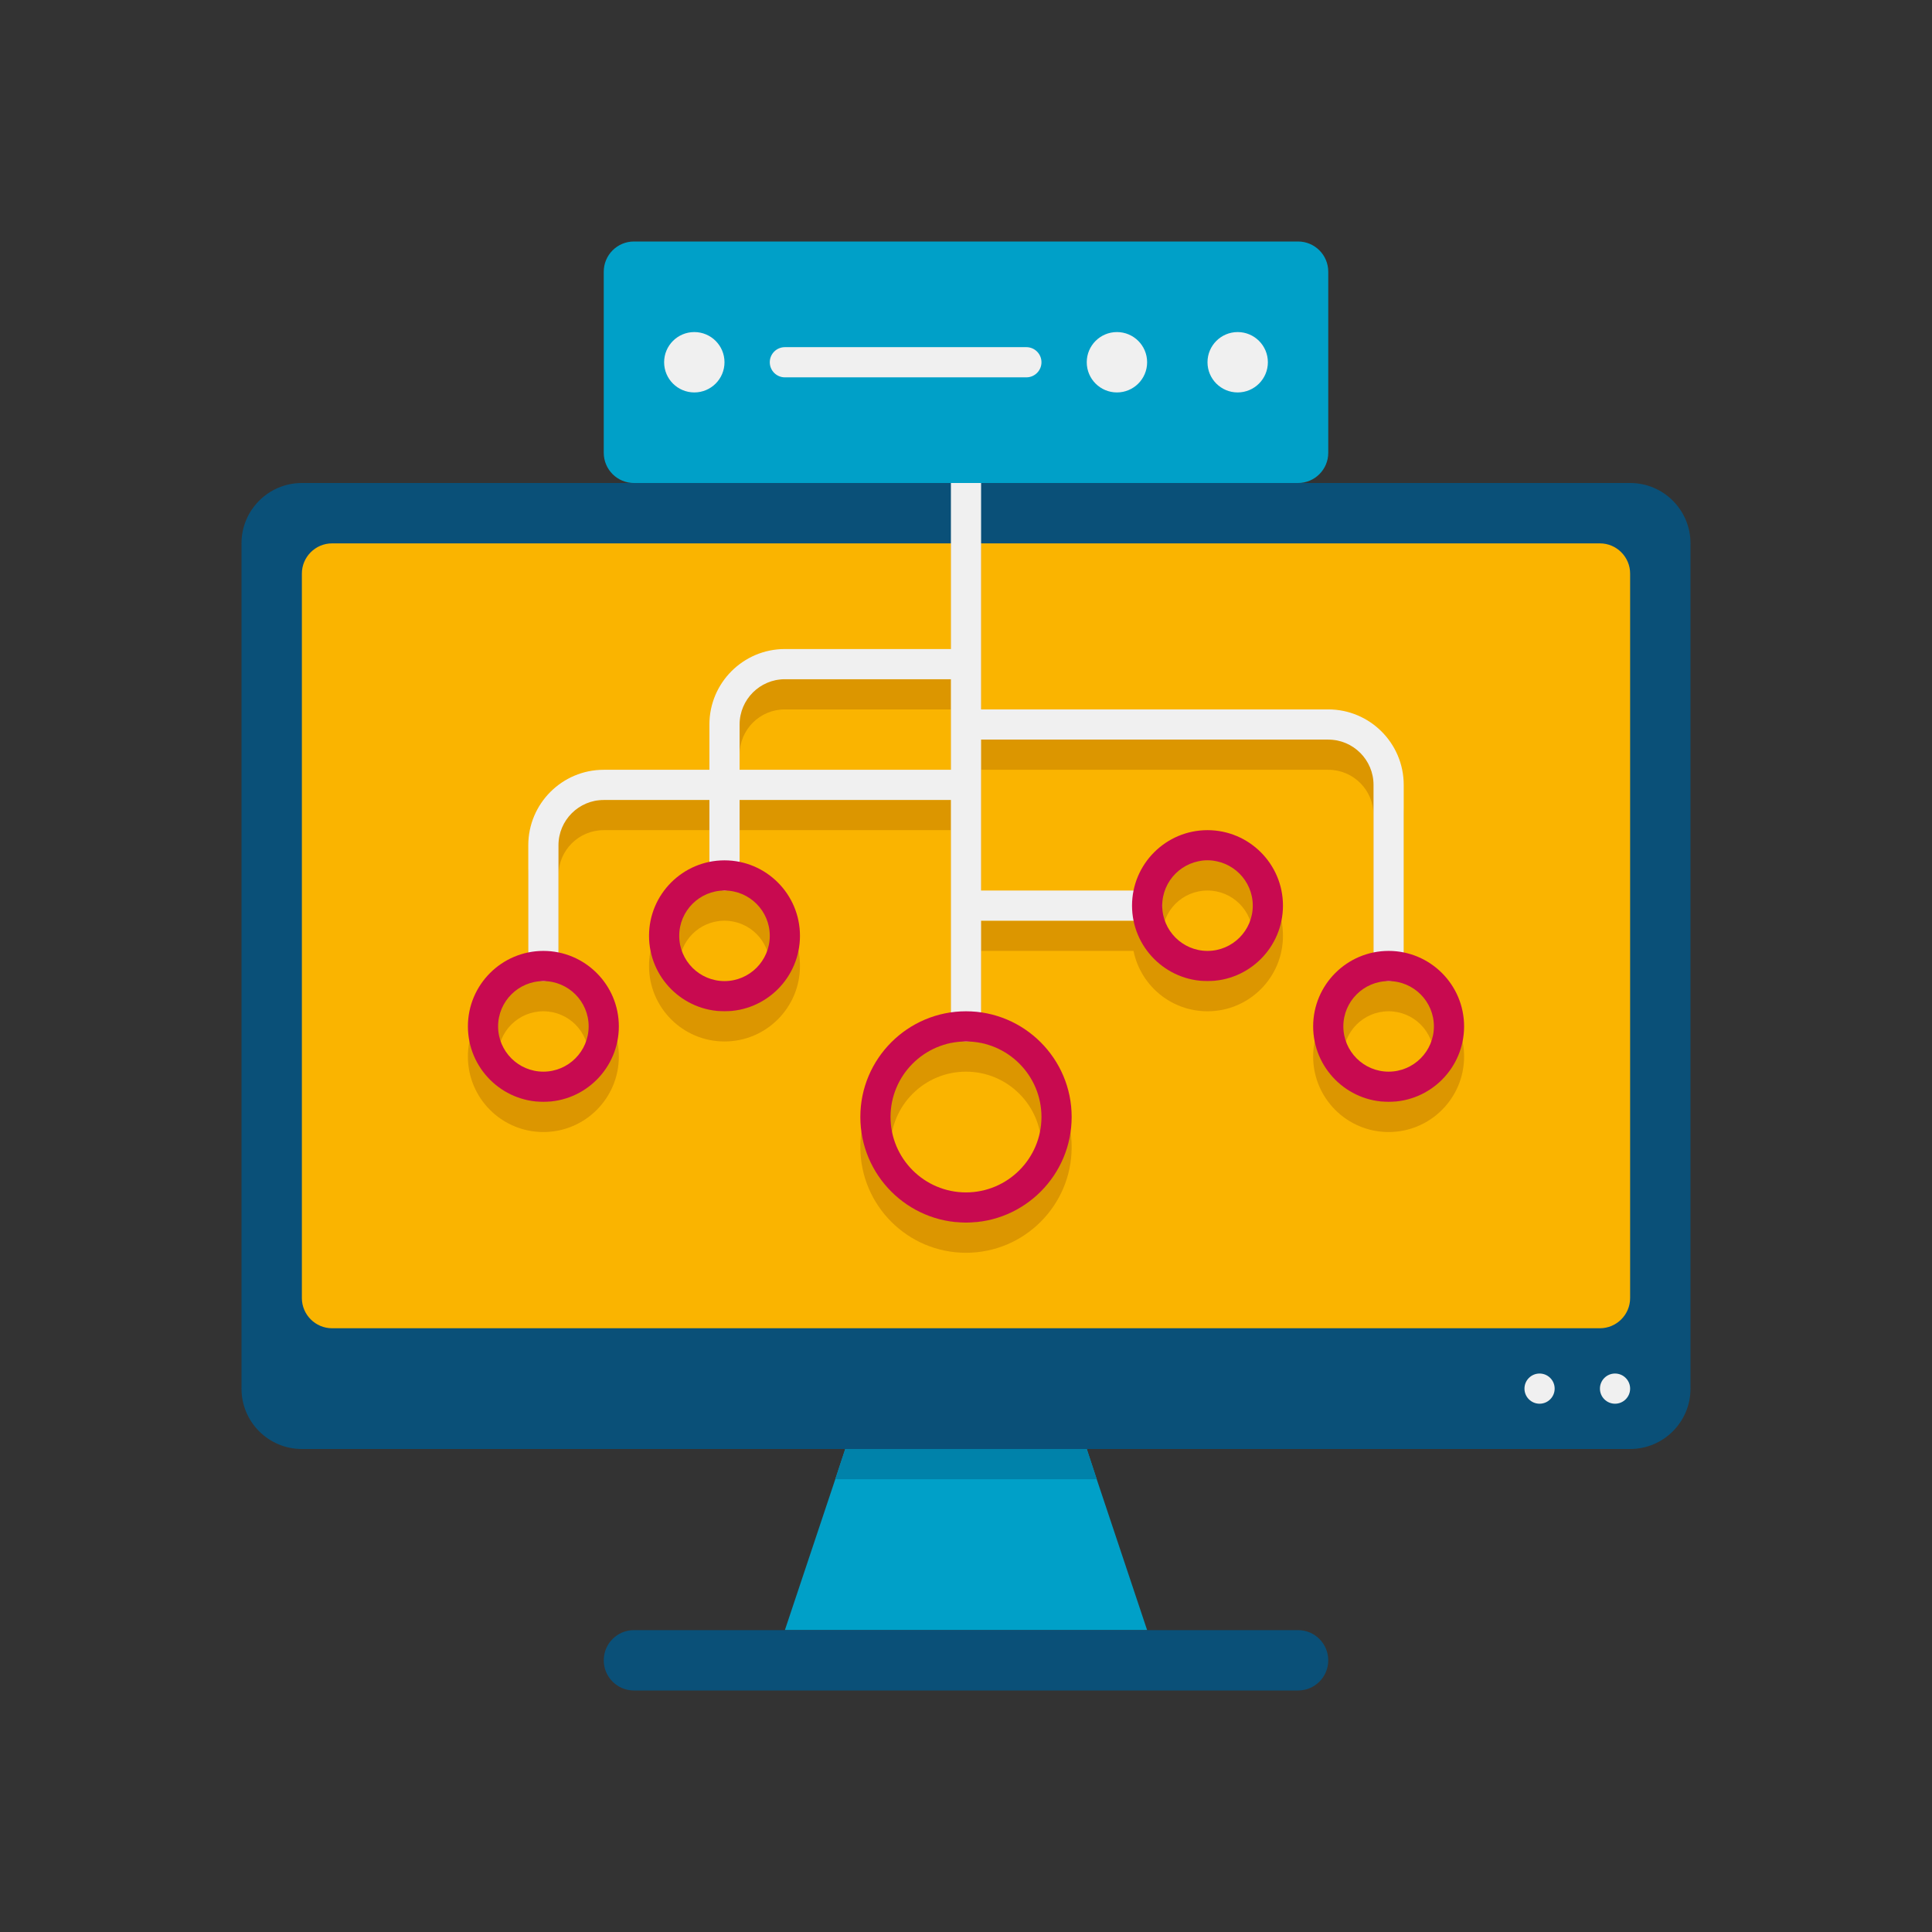
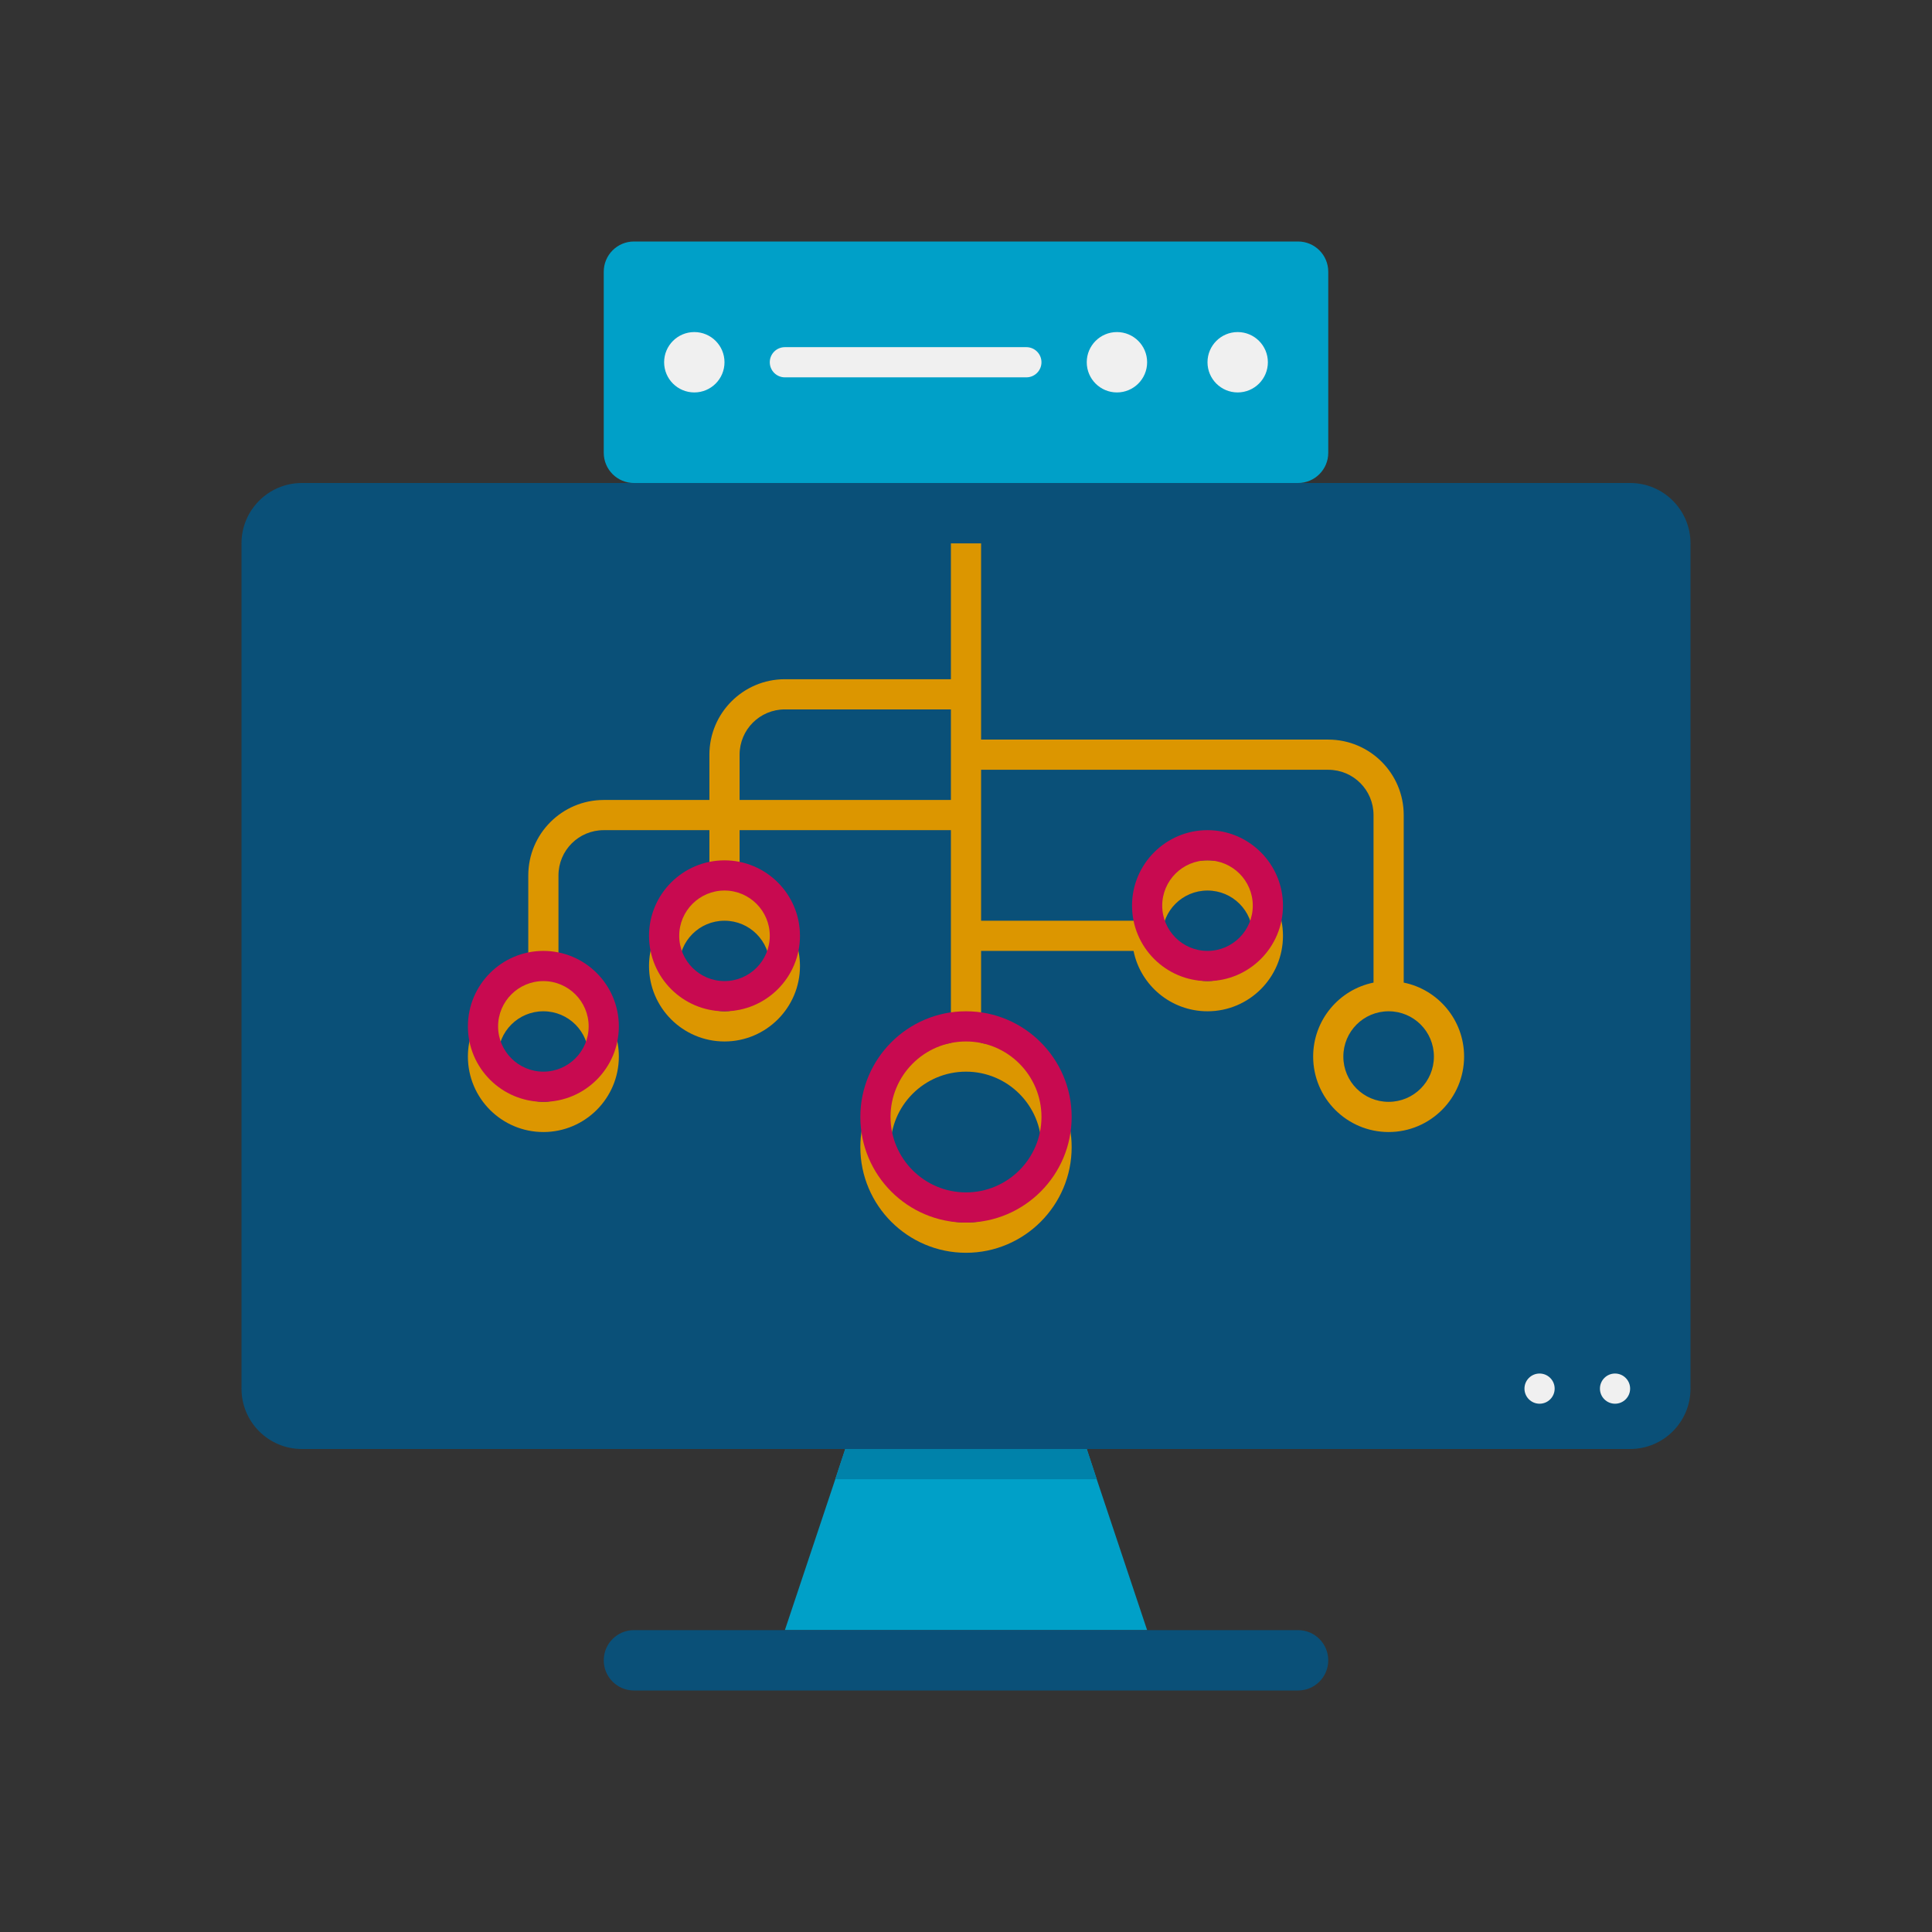
<svg xmlns="http://www.w3.org/2000/svg" height="512" viewBox="0 0 64 64" width="512">
  <rect x="0" y="0" width="64" height="64" fill="#333333" stroke="none" />
  <g id="Icons">
    <g>
      <path d="m54 16h-44c-1.105 0-2 .895-2 2v28c0 1.105.895 2 2 2h44c1.105 0 2-.895 2-2v-28c0-1.105-.895-2-2-2z" fill="#0a5078" />
    </g>
    <g>
-       <path d="m54 19v24c0 .55-.45 1-1 1h-42c-.55 0-1-.45-1-1v-24c0-.55.45-1 1-1h42c.55 0 1 .45 1 1z" fill="#fab400" />
-     </g>
+       </g>
    <g>
      <path d="m46.5 32.55v-5.55c0-1.38-1.12-2.5-2.5-2.5h-11.5v-6.5h-1v4.5h-5.5c-1.38 0-2.5 1.12-2.5 2.5v1.5h-3.5c-1.38 0-2.5 1.12-2.5 2.5v3.55c-1.14.23-2 1.24-2 2.45 0 1.38 1.12 2.5 2.5 2.5s2.5-1.12 2.5-2.5c0-1.21-.86-2.22-2-2.45v-3.55c0-.83.67-1.5 1.5-1.5h3.5v2.05c-1.14.23-2 1.24-2 2.45 0 1.38 1.12 2.5 2.5 2.5s2.5-1.12 2.5-2.5c0-1.21-.86-2.22-2-2.45v-2.05h7v7.05c-1.69.25-3 1.69-3 3.45 0 1.93 1.57 3.5 3.5 3.5s3.5-1.57 3.5-3.5c0-1.76-1.31-3.2-3-3.45v-3.05h5.05c.23 1.14 1.24 2 2.45 2 1.38 0 2.5-1.12 2.5-2.5s-1.12-2.5-2.5-2.5c-1.21 0-2.22.86-2.45 2h-5.05v-5h11.5c.83 0 1.5.67 1.5 1.5v5.55c-1.14.23-2 1.24-2 2.45 0 1.38 1.12 2.5 2.5 2.5s2.5-1.12 2.5-2.5c0-1.21-.86-2.22-2-2.45zm-27 2.45c0 .83-.67 1.5-1.5 1.5s-1.5-.67-1.5-1.5.67-1.5 1.5-1.5 1.5.67 1.5 1.5zm6-3c0 .83-.67 1.5-1.5 1.5s-1.5-.67-1.5-1.5.67-1.5 1.5-1.5 1.5.67 1.5 1.5zm-1-5.5v-1.5c0-.83.67-1.5 1.5-1.5h5.5v3zm10 11.5c0 1.38-1.12 2.5-2.5 2.5s-2.5-1.12-2.5-2.5 1.12-2.5 2.5-2.5 2.5 1.12 2.5 2.5zm5.5-8.5c.83 0 1.5.67 1.5 1.5s-.67 1.5-1.5 1.5-1.5-.67-1.5-1.5.67-1.5 1.5-1.5zm6 7c-.83 0-1.5-.67-1.5-1.5s.67-1.5 1.5-1.5 1.5.67 1.5 1.5-.67 1.5-1.5 1.5z" fill="#dc9600" />
    </g>
    <g>
      <g>
        <circle cx="53.5" cy="46" fill="#f0f0f0" r=".5" />
      </g>
      <g>
        <circle cx="51" cy="46" fill="#f0f0f0" r=".5" />
      </g>
    </g>
    <g>
      <g>
        <path d="m38 54h-12l1.67-5 .33-1h8l.33 1z" fill="#00a0c8" />
      </g>
      <g>
        <path d="m43 54h-22c-.552 0-1 .448-1 1 0 .552.448 1 1 1h22c.552 0 1-.448 1-1 0-.552-.448-1-1-1z" fill="#0a5078" />
      </g>
    </g>
    <g>
-       <path d="m44 23.5h-11.5v-7.5c0-.276-.224-.5-.5-.5s-.5.224-.5.5v5.5h-5.5c-1.379 0-2.5 1.121-2.5 2.5v1.5h-3.5c-1.379 0-2.5 1.121-2.5 2.5v4c0 .276.224.5.5.5s.5-.224.5-.5v-4c0-.827.673-1.5 1.5-1.5h3.5v2.5c0 .276.224.5.5.5s.5-.224.5-.5v-2.5h7v7.5c0 .276.224.5.5.5s.5-.224.5-.5v-3.5h5.5c.276 0 .5-.224.5-.5s-.224-.5-.5-.5h-5.5v-5h11.5c.827 0 1.5.673 1.5 1.5v6c0 .276.224.5.5.5s.5-.224.5-.5v-6c0-1.379-1.121-2.5-2.5-2.5zm-19.5 2v-1.5c0-.827.673-1.5 1.5-1.5h5.5v3z" fill="#f0f0f0" />
-     </g>
+       </g>
    <g>
      <path d="m43 16h-22c-.552 0-1-.448-1-1v-6c0-.552.448-1 1-1h22c.552 0 1 .448 1 1v6c0 .552-.448 1-1 1z" fill="#00a0c8" />
    </g>
    <g>
      <circle cx="23" cy="12" fill="#f0f0f0" r="1" />
    </g>
    <g>
      <circle cx="37" cy="12" fill="#f0f0f0" r="1" />
    </g>
    <g>
      <circle cx="41" cy="12" fill="#f0f0f0" r="1" />
    </g>
    <g>
      <g>
        <path d="m34 12.5h-8c-.276 0-.5-.224-.5-.5s.224-.5.5-.5h8c.276 0 .5.224.5.5s-.224.5-.5.5z" fill="#f0f0f0" />
      </g>
    </g>
    <g>
      <g>
-         <path d="m46 36.5c-1.379 0-2.5-1.121-2.5-2.5s1.121-2.5 2.5-2.5 2.5 1.121 2.5 2.5-1.121 2.5-2.5 2.5zm0-4c-.827 0-1.5.673-1.5 1.5s.673 1.5 1.5 1.5 1.5-.673 1.5-1.5-.673-1.5-1.5-1.5z" fill="#c80a50" />
-       </g>
+         </g>
    </g>
    <g>
      <g>
        <path d="m40 32.5c-1.379 0-2.5-1.121-2.5-2.5s1.121-2.5 2.5-2.5 2.5 1.121 2.5 2.5-1.121 2.5-2.5 2.5zm0-4c-.827 0-1.5.673-1.5 1.5s.673 1.5 1.5 1.5 1.5-.673 1.5-1.5-.673-1.5-1.5-1.5z" fill="#c80a50" />
      </g>
    </g>
    <g>
      <g>
        <path d="m24 33.5c-1.379 0-2.5-1.121-2.5-2.5s1.121-2.5 2.5-2.5 2.5 1.121 2.5 2.5-1.121 2.5-2.5 2.5zm0-4c-.827 0-1.5.673-1.5 1.5s.673 1.5 1.5 1.5 1.5-.673 1.5-1.5-.673-1.5-1.5-1.5z" fill="#c80a50" />
      </g>
    </g>
    <g>
      <g>
        <path d="m18 36.5c-1.379 0-2.5-1.121-2.5-2.5s1.121-2.5 2.5-2.5 2.5 1.121 2.5 2.5-1.121 2.5-2.5 2.5zm0-4c-.827 0-1.5.673-1.5 1.5s.673 1.5 1.5 1.5 1.5-.673 1.5-1.5-.673-1.5-1.5-1.5z" fill="#c80a50" />
      </g>
    </g>
    <g>
      <g>
        <path d="m32 40.5c-1.93 0-3.5-1.57-3.5-3.5s1.57-3.5 3.5-3.5 3.5 1.57 3.5 3.5-1.57 3.5-3.5 3.5zm0-6c-1.379 0-2.5 1.121-2.5 2.5s1.121 2.5 2.5 2.5 2.5-1.121 2.5-2.5-1.121-2.5-2.5-2.5z" fill="#c80a50" />
      </g>
    </g>
    <g>
      <path d="m36.33 49h-8.66l.33-1h8z" fill="#0082aa" />
    </g>
  </g>
</svg>